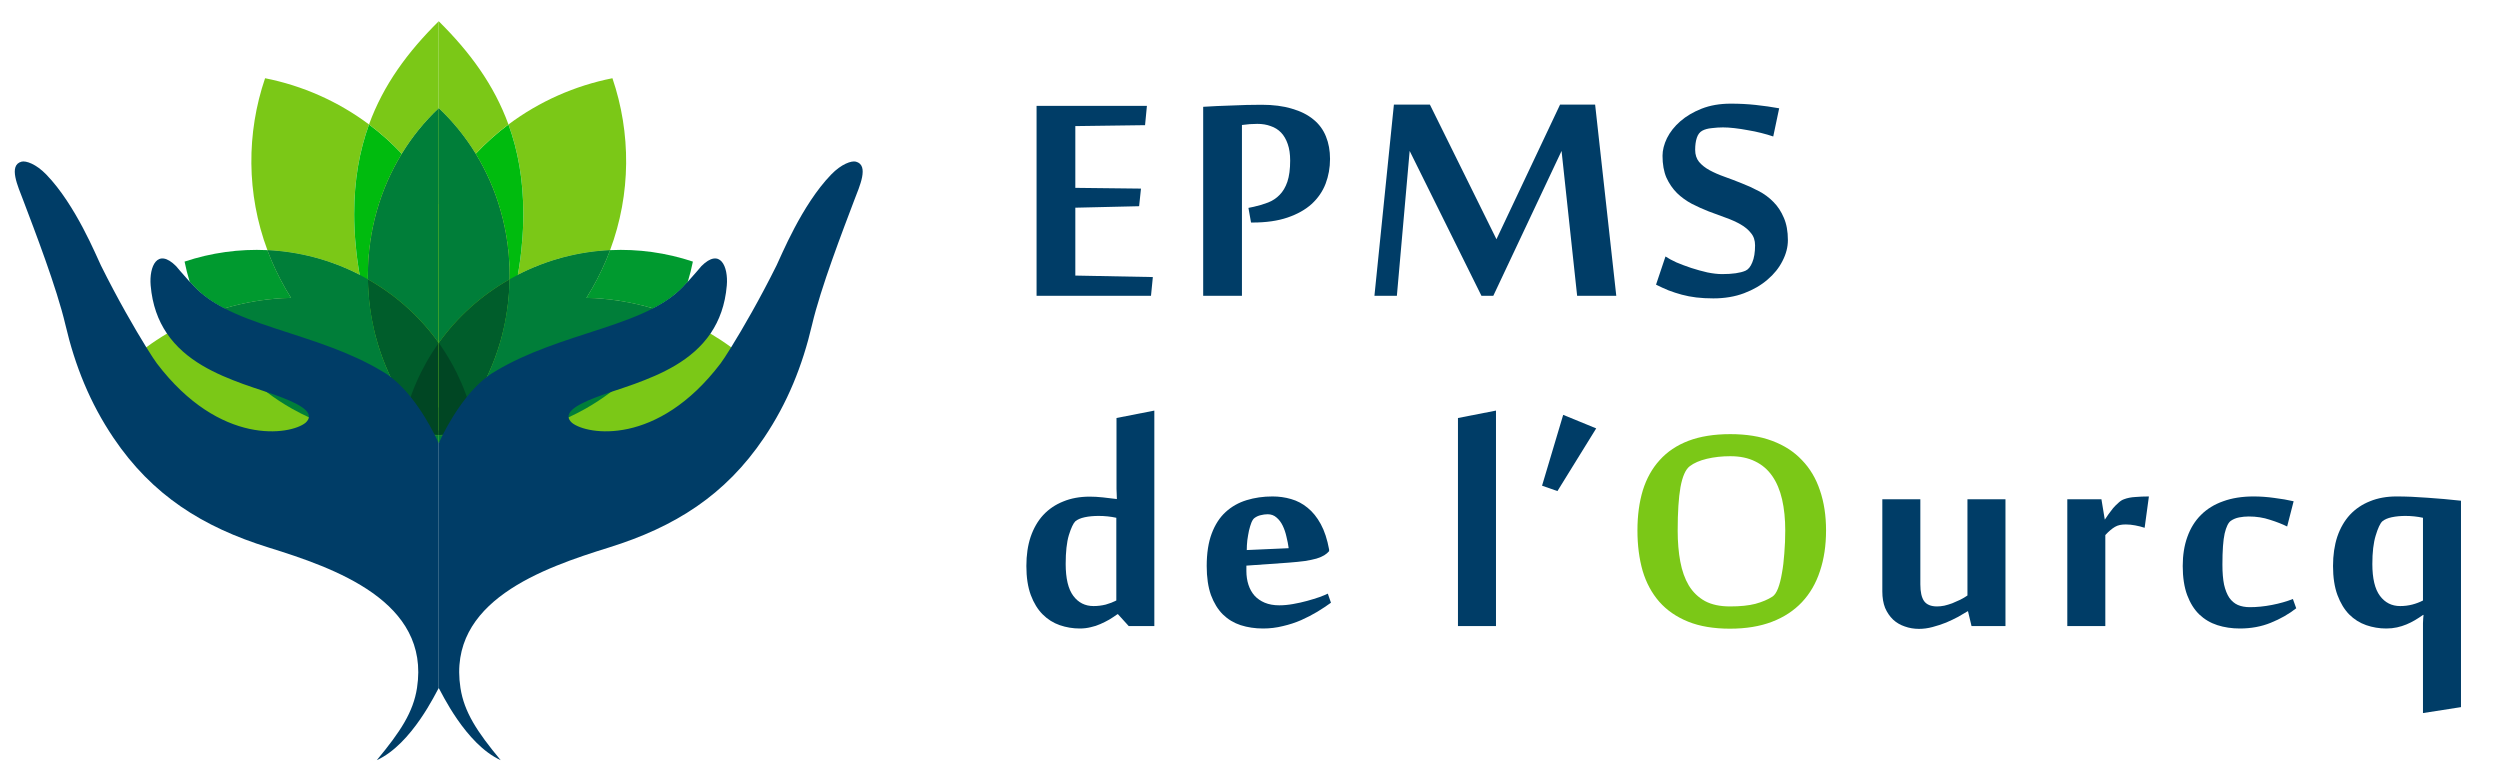
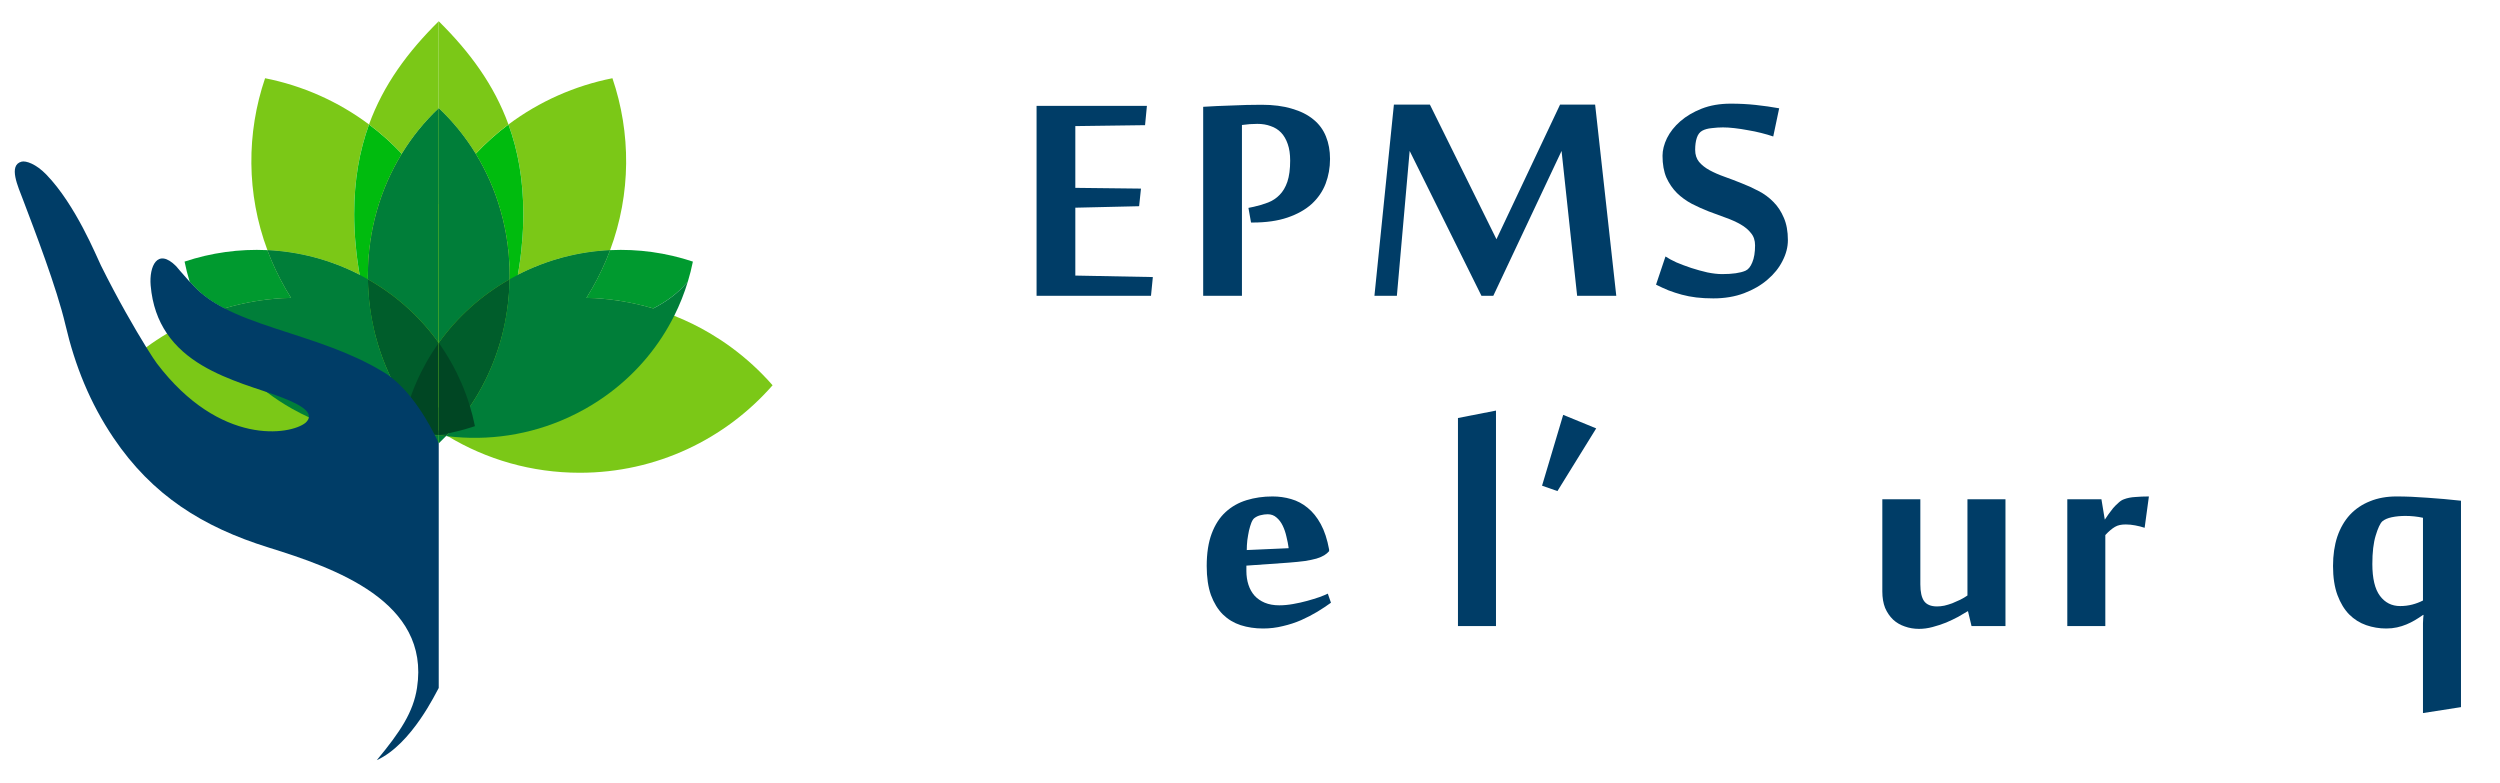
<svg xmlns="http://www.w3.org/2000/svg" width="460" height="144" viewBox="0 0 460 144" fill="none">
  <g clip-path="url(#clip0_714_2595)">
    <path d="M19.297 70.89C27.936 80.756 40.628 86.988 54.775 86.988C63.645 86.988 71.94 84.54 79.026 80.276C79.112 80.229 79.195 80.179 79.278 80.127C79.326 80.098 79.373 80.069 79.421 80.039C79.513 79.983 79.605 79.927 79.698 79.866C79.766 79.827 79.831 79.787 79.896 79.744C80.176 79.568 80.453 79.39 80.728 79.207V62.575C80.487 62.415 80.241 62.257 79.998 62.102C76.341 59.782 72.343 57.953 68.098 56.706C68.098 56.706 68.096 56.704 68.093 56.704C67.888 56.643 67.683 56.585 67.476 56.526C63.435 55.396 59.176 54.794 54.775 54.794C54.372 54.794 53.968 54.799 53.567 54.81C49.301 54.916 45.178 55.59 41.266 56.761C39.951 57.153 38.66 57.599 37.397 58.102C35.086 59.017 32.865 60.111 30.753 61.364C29.44 62.142 28.171 62.981 26.945 63.88C24.144 65.93 21.578 68.284 19.297 70.89Z" fill="#7BC817" />
    <path d="M49.205 46.026C54.972 46.301 60.758 47.78 66.173 50.569C66.088 50.078 66.006 49.586 65.932 49.093C65.867 48.675 65.808 48.258 65.752 47.843C65.743 47.776 65.734 47.706 65.725 47.638C65.671 47.228 65.621 46.82 65.576 46.412C65.492 45.67 65.422 44.928 65.364 44.186C65.346 43.961 65.33 43.733 65.314 43.508C65.31 43.447 65.305 43.386 65.303 43.323C65.276 42.926 65.253 42.532 65.235 42.137C65.192 41.19 65.17 40.25 65.17 39.316C65.17 33.146 66.133 27.757 67.903 22.905C62.207 18.642 55.651 15.758 48.775 14.394C45.352 24.456 45.327 35.63 49.205 46.026Z" fill="#7BC817" />
    <path d="M49.203 46.026C50.112 48.457 51.232 50.844 52.572 53.166C52.894 53.723 53.225 54.271 53.566 54.81C55.76 58.284 58.343 61.378 61.225 64.067C64.866 67.47 68.985 70.227 73.4 72.29C73.609 72.387 73.819 72.484 74.029 72.576C74.513 72.795 75.003 73.005 75.494 73.205C75.602 73.251 75.711 73.296 75.821 73.338C77.426 73.983 79.065 74.538 80.727 75.002V37.551C80.637 37.391 80.544 37.229 80.452 37.069C78.585 33.833 76.391 30.902 73.936 28.296C69.986 34.749 67.691 42.459 67.691 50.745C67.691 50.962 67.693 51.176 67.698 51.392C67.713 52.556 67.774 53.71 67.883 54.848C67.894 54.993 67.907 55.135 67.923 55.277C67.941 55.459 67.962 55.642 67.984 55.825C68.004 56.001 68.025 56.174 68.047 56.348C68.049 56.375 68.052 56.402 68.056 56.429C68.056 56.436 68.058 56.445 68.061 56.451C68.072 56.537 68.083 56.623 68.097 56.706C68.115 56.85 68.135 56.995 68.155 57.137C68.198 57.446 68.248 57.752 68.3 58.059C68.327 58.226 68.356 58.39 68.385 58.555C68.388 58.566 68.39 58.575 68.39 58.584C68.428 58.792 68.466 58.995 68.507 59.2C68.552 59.428 68.597 59.655 68.647 59.881C68.669 59.984 68.692 60.088 68.715 60.192C68.739 60.314 68.769 60.435 68.796 60.557C68.809 60.614 68.82 60.67 68.834 60.724C68.87 60.882 68.908 61.04 68.949 61.197C69.005 61.432 69.064 61.664 69.125 61.896C68.507 60.14 67.955 58.345 67.475 56.526C67.398 56.239 67.326 55.955 67.254 55.669C67.195 55.435 67.136 55.2 67.08 54.963C67.073 54.936 67.066 54.909 67.06 54.882C66.954 54.438 66.852 53.994 66.755 53.55C66.708 53.336 66.663 53.121 66.618 52.91C66.458 52.132 66.307 51.352 66.171 50.569C60.756 47.78 54.97 46.301 49.203 46.026Z" fill="#7BC817" />
    <path d="M65.172 39.317C65.172 40.25 65.194 41.19 65.237 42.137C65.255 42.532 65.278 42.926 65.305 43.323C65.307 43.386 65.312 43.447 65.316 43.508C65.332 43.736 65.348 43.961 65.366 44.187C65.424 44.928 65.494 45.67 65.578 46.412C65.625 46.82 65.675 47.23 65.727 47.638C65.736 47.706 65.745 47.776 65.754 47.843C65.81 48.261 65.871 48.678 65.934 49.093C66.008 49.586 66.09 50.078 66.175 50.569C66.31 51.352 66.462 52.132 66.622 52.91C66.667 53.121 66.712 53.336 66.759 53.55C66.856 53.994 66.957 54.438 67.064 54.882C67.07 54.909 67.077 54.937 67.084 54.964C67.14 55.2 67.199 55.435 67.257 55.669C67.787 57.782 68.414 59.865 69.129 61.897C69.07 61.675 69.014 61.452 68.96 61.229C68.903 61.006 68.849 60.783 68.799 60.557C68.748 60.334 68.698 60.106 68.651 59.881C68.601 59.655 68.554 59.428 68.511 59.2C68.468 58.986 68.427 58.772 68.389 58.555C68.342 58.294 68.297 58.03 68.256 57.764C68.22 57.556 68.189 57.347 68.159 57.137C68.125 56.909 68.094 56.682 68.064 56.452C68.062 56.445 68.06 56.436 68.06 56.429C68.033 56.228 68.008 56.028 67.988 55.825C67.965 55.642 67.945 55.46 67.927 55.277C67.911 55.13 67.895 54.982 67.884 54.833C67.877 54.772 67.873 54.713 67.868 54.652C67.853 54.495 67.839 54.337 67.828 54.177C67.821 54.098 67.817 54.019 67.81 53.94C67.799 53.773 67.787 53.606 67.776 53.437C67.776 53.419 67.776 53.401 67.776 53.383C67.765 53.185 67.753 52.982 67.744 52.781L67.738 52.653C67.731 52.459 67.724 52.267 67.717 52.073C67.713 51.845 67.706 51.62 67.704 51.392C67.699 51.176 67.697 50.962 67.697 50.745C67.697 42.459 69.992 34.749 73.942 28.296C72.071 26.308 70.051 24.508 67.907 22.905C66.137 27.757 65.174 33.146 65.174 39.317H65.172Z" fill="#00BB0E" />
    <path d="M67.898 22.905C70.043 24.508 72.063 26.307 73.934 28.296C75.837 25.185 78.125 22.369 80.725 19.92V3.91C74.998 9.571 70.543 15.632 67.898 22.905Z" fill="#7BC817" />
    <path d="M67.695 50.745C67.695 50.961 67.698 51.176 67.702 51.392C67.752 55.026 68.248 58.548 69.129 61.896C70.466 65.689 72.114 69.3 74.033 72.576C75.688 75.406 77.546 77.983 79.579 80.21C79.956 80.625 80.341 81.029 80.731 81.419V19.92C78.132 22.368 75.844 25.184 73.941 28.296C69.99 34.748 67.695 42.459 67.695 50.745Z" fill="#7BC817" />
    <path d="M79.577 80.21C79.511 80.222 79.446 80.231 79.383 80.235C79.82 80.691 80.269 81.135 80.729 81.568V80.046C80.346 80.107 79.962 80.163 79.577 80.21Z" fill="#007E39" />
    <path d="M67.695 50.745C67.695 50.961 67.698 51.176 67.702 51.392C73.037 54.418 77.413 58.447 80.731 63.091V19.92C78.132 22.368 75.844 25.184 73.941 28.296C69.99 34.748 67.695 42.459 67.695 50.745Z" fill="#007E39" />
    <path d="M67.695 51.392C67.745 55.026 68.241 58.548 69.123 61.896C70.099 65.598 71.548 69.091 73.397 72.29C75.079 75.201 77.09 77.868 79.379 80.235C79.442 80.231 79.507 80.222 79.573 80.21C79.958 80.163 80.341 80.107 80.725 80.046V63.091C77.406 58.447 73.03 54.418 67.695 51.392Z" fill="#005D2B" />
    <path d="M33.961 48.135C34.211 49.374 34.52 50.603 34.89 51.814C35.208 52.166 35.535 52.52 35.853 52.851C37.332 54.404 39.171 55.667 41.264 56.761C45.175 55.59 49.299 54.916 53.565 54.81C53.224 54.272 52.893 53.724 52.571 53.167C51.231 50.844 50.111 48.457 49.202 46.026C44.012 45.778 38.838 46.507 33.961 48.135Z" fill="#009A2F" />
    <path d="M34.891 51.814C35.542 53.972 36.381 56.075 37.395 58.102C40.103 63.515 44.074 68.379 49.178 72.22C50.592 73.287 52.091 74.274 53.676 75.172C54.745 75.776 55.827 76.331 56.925 76.829C64.022 80.073 71.67 81.149 79.025 80.276C79.144 80.265 79.261 80.251 79.381 80.236C79.347 80.2 79.311 80.163 79.277 80.127C79.144 79.99 79.011 79.848 78.88 79.708C77.462 78.186 76.154 76.547 74.973 74.802C74.421 73.988 73.895 73.149 73.399 72.29C72.847 71.337 72.331 70.356 71.855 69.35C70.728 66.987 69.81 64.494 69.125 61.897C69.064 61.664 69.005 61.432 68.949 61.198C68.908 61.04 68.87 60.882 68.834 60.724C68.82 60.67 68.809 60.614 68.795 60.557C68.766 60.438 68.739 60.314 68.714 60.192C68.689 60.088 68.667 59.985 68.647 59.881C68.597 59.656 68.552 59.428 68.507 59.2C68.466 58.995 68.428 58.79 68.39 58.584C68.39 58.575 68.387 58.566 68.385 58.555C68.356 58.391 68.326 58.226 68.299 58.059C68.248 57.753 68.198 57.446 68.155 57.137C68.133 56.993 68.112 56.849 68.092 56.704C68.081 56.621 68.069 56.535 68.06 56.452C68.058 56.445 68.056 56.436 68.056 56.429C68.051 56.402 68.049 56.375 68.047 56.348C68.038 56.285 68.029 56.224 68.022 56.161C68.009 56.048 67.995 55.938 67.984 55.825C67.961 55.642 67.941 55.46 67.923 55.277C67.907 55.135 67.894 54.993 67.882 54.849C67.774 53.71 67.713 52.556 67.697 51.392C67.688 51.388 67.679 51.381 67.67 51.377C67.174 51.095 66.674 50.826 66.171 50.569C60.755 47.781 54.97 46.301 49.203 46.026C50.111 48.457 51.232 50.844 52.571 53.167C52.894 53.724 53.225 54.272 53.566 54.81C49.3 54.916 45.176 55.59 41.264 56.761C39.172 55.667 37.332 54.404 35.853 52.851C35.535 52.52 35.209 52.166 34.891 51.814Z" fill="#007E39" />
    <path d="M80.73 63.092V80.046C78.469 79.686 76.239 79.14 74.07 78.414C75.175 72.944 77.43 67.711 80.73 63.089V63.092Z" fill="#004623" />
    <path d="M4.257 36.808C6.372 42.397 10.435 52.917 12.047 59.801C13.796 67.275 16.549 74.138 20.878 80.557C27.989 91.108 37.265 96.959 49.401 100.738C61.54 104.519 79.2 110.617 76.729 126.585C76.044 131.015 73.692 134.62 69.33 139.869C75.83 136.915 80.323 127.207 80.727 126.585V81.56C80.727 81.56 80.688 81.474 80.616 81.314C80.501 81.062 80.298 80.627 80.012 80.061C79.976 79.989 79.94 79.916 79.899 79.84C79.87 79.783 79.841 79.725 79.809 79.664C78.964 78.029 77.564 75.572 75.735 73.258C75.649 73.15 75.564 73.042 75.476 72.934C74.572 71.82 73.571 70.754 72.484 69.841C72.249 69.642 72.01 69.453 71.769 69.27C71.264 68.891 70.741 68.549 70.204 68.251C67.31 66.524 64.237 65.16 61.139 63.988C53.985 61.275 46.696 59.566 41.179 56.68C39.086 55.587 37.247 54.324 35.768 52.771C35.45 52.44 35.123 52.086 34.805 51.734C33.542 50.343 32.406 48.976 32.406 48.976C28.934 45.502 27.426 49.06 27.721 52.516C28.023 56.105 29.108 58.969 30.665 61.284C34.12 66.422 39.907 68.88 44.689 70.641C45.94 71.103 47.505 71.604 49.092 72.14C52.991 73.464 57.022 75.01 56.839 76.749C56.805 77.091 56.607 77.441 56.208 77.799C53.466 80.025 40.502 82.182 28.86 66.862C28.539 66.441 27.827 65.37 26.857 63.8C24.824 60.516 21.654 55.053 18.567 48.834C17.762 47.209 13.952 37.73 8.523 32.121C6.618 30.148 4.764 29.544 3.98 29.742C1.461 30.383 3.34 34.378 4.257 36.808Z" fill="#003D67" />
    <path d="M142.156 70.89C133.517 80.756 120.825 86.988 106.678 86.988C97.808 86.988 89.513 84.54 82.427 80.276C82.341 80.229 82.258 80.179 82.175 80.127C82.127 80.098 82.08 80.069 82.033 80.039C81.94 79.983 81.848 79.927 81.755 79.866C81.688 79.827 81.622 79.787 81.557 79.744C81.277 79.568 81 79.39 80.725 79.207V62.575C80.966 62.415 81.212 62.257 81.455 62.102C85.112 59.782 89.11 57.953 93.355 56.706C93.355 56.706 93.358 56.704 93.36 56.704C93.565 56.643 93.77 56.585 93.978 56.526C98.018 55.396 102.277 54.794 106.678 54.794C107.081 54.794 107.485 54.799 107.886 54.81C112.152 54.916 116.276 55.59 120.187 56.761C121.502 57.153 122.794 57.599 124.056 58.102C126.367 59.017 128.588 60.111 130.701 61.364C132.013 62.142 133.282 62.981 134.509 63.88C137.309 65.93 139.875 68.284 142.156 70.89Z" fill="#7BC817" />
    <path d="M112.256 46.026C106.489 46.301 100.703 47.78 95.288 50.569C95.373 50.078 95.454 49.586 95.529 49.093C95.594 48.675 95.653 48.258 95.709 47.843C95.718 47.776 95.727 47.706 95.736 47.638C95.79 47.228 95.84 46.82 95.885 46.412C95.969 45.67 96.038 44.928 96.097 44.186C96.115 43.961 96.131 43.733 96.147 43.508C96.151 43.447 96.156 43.386 96.158 43.323C96.185 42.926 96.207 42.532 96.226 42.137C96.268 41.19 96.291 40.25 96.291 39.316C96.291 33.146 95.328 27.757 93.558 22.905C99.254 18.642 105.81 15.758 112.686 14.394C116.109 24.456 116.134 35.63 112.256 46.026Z" fill="#7BC817" />
    <path d="M112.25 46.026C111.341 48.457 110.221 50.844 108.882 53.166C108.559 53.723 108.228 54.271 107.887 54.81C105.694 58.284 103.11 61.378 100.228 64.067C96.587 67.47 92.468 70.227 88.053 72.29C87.844 72.387 87.634 72.484 87.424 72.576C86.94 72.795 86.451 73.005 85.959 73.205C85.851 73.251 85.743 73.296 85.632 73.338C84.027 73.983 82.388 74.538 80.726 75.002V37.551C80.816 37.391 80.909 37.229 81.001 37.069C82.868 33.833 85.062 30.902 87.517 28.296C91.467 34.749 93.762 42.459 93.762 50.745C93.762 50.962 93.76 51.176 93.755 51.392C93.74 52.556 93.679 53.71 93.571 54.848C93.559 54.993 93.546 55.135 93.53 55.277C93.512 55.459 93.492 55.642 93.469 55.825C93.449 56.001 93.428 56.174 93.406 56.348C93.404 56.375 93.401 56.402 93.397 56.429C93.397 56.436 93.395 56.445 93.392 56.451C93.381 56.537 93.37 56.623 93.356 56.706C93.338 56.85 93.318 56.995 93.298 57.137C93.255 57.446 93.205 57.752 93.153 58.059C93.126 58.226 93.097 58.39 93.068 58.555C93.066 58.566 93.063 58.575 93.063 58.584C93.025 58.792 92.987 58.995 92.946 59.2C92.901 59.428 92.856 59.655 92.806 59.881C92.784 59.984 92.761 60.088 92.739 60.192C92.714 60.314 92.684 60.435 92.657 60.557C92.644 60.614 92.633 60.67 92.619 60.724C92.583 60.882 92.545 61.04 92.504 61.197C92.448 61.432 92.389 61.664 92.328 61.896C92.946 60.14 93.498 58.345 93.979 56.526C94.055 56.239 94.127 55.955 94.2 55.669C94.258 55.435 94.317 55.2 94.373 54.963C94.38 54.936 94.387 54.909 94.394 54.882C94.499 54.438 94.601 53.994 94.698 53.55C94.745 53.336 94.79 53.121 94.835 52.91C94.996 52.132 95.147 51.352 95.282 50.569C100.697 47.78 106.483 46.301 112.25 46.026Z" fill="#7BC817" />
    <path d="M96.289 39.317C96.289 40.25 96.266 41.19 96.224 42.137C96.206 42.532 96.183 42.926 96.156 43.323C96.154 43.386 96.149 43.447 96.145 43.508C96.129 43.736 96.113 43.961 96.095 44.187C96.037 44.928 95.967 45.67 95.883 46.412C95.836 46.82 95.786 47.23 95.734 47.638C95.725 47.706 95.716 47.776 95.707 47.843C95.651 48.261 95.59 48.678 95.527 49.093C95.453 49.586 95.371 50.078 95.286 50.569C95.15 51.352 94.999 52.132 94.839 52.91C94.794 53.121 94.749 53.336 94.702 53.55C94.605 53.994 94.503 54.438 94.397 54.882C94.391 54.909 94.384 54.937 94.377 54.964C94.321 55.2 94.262 55.435 94.204 55.669C93.674 57.782 93.047 59.865 92.332 61.897C92.391 61.675 92.447 61.452 92.501 61.229C92.558 61.006 92.612 60.783 92.661 60.557C92.713 60.334 92.763 60.106 92.81 59.881C92.86 59.655 92.907 59.428 92.95 59.2C92.993 58.986 93.033 58.772 93.072 58.555C93.119 58.294 93.164 58.03 93.205 57.764C93.241 57.556 93.272 57.347 93.302 57.137C93.335 56.909 93.367 56.682 93.396 56.452C93.399 56.445 93.401 56.436 93.401 56.429C93.428 56.228 93.453 56.028 93.473 55.825C93.496 55.642 93.516 55.46 93.534 55.277C93.55 55.13 93.566 54.982 93.577 54.833C93.584 54.772 93.588 54.713 93.593 54.652C93.608 54.495 93.622 54.337 93.633 54.177C93.64 54.098 93.644 54.019 93.651 53.94C93.662 53.773 93.674 53.606 93.685 53.437C93.685 53.419 93.685 53.401 93.685 53.383C93.696 53.185 93.707 52.982 93.717 52.781L93.723 52.653C93.73 52.459 93.737 52.267 93.744 52.073C93.748 51.845 93.755 51.62 93.757 51.392C93.762 51.176 93.764 50.962 93.764 50.745C93.764 42.459 91.469 34.749 87.519 28.296C89.39 26.308 91.41 24.508 93.554 22.905C95.324 27.757 96.287 33.146 96.287 39.317H96.289Z" fill="#00BB0E" />
    <path d="M93.555 22.905C91.411 24.508 89.39 26.307 87.519 28.296C85.616 25.185 83.328 22.369 80.728 19.92V3.91C86.455 9.571 90.91 15.632 93.555 22.905Z" fill="#7BC817" />
    <path d="M93.766 50.745C93.766 50.961 93.763 51.176 93.759 51.392C93.709 55.026 93.213 58.548 92.332 61.896C90.995 65.689 89.347 69.3 87.428 72.576C85.773 75.406 83.915 77.983 81.882 80.21C81.505 80.625 81.12 81.029 80.73 81.419V19.92C83.329 22.368 85.618 25.184 87.52 28.296C91.47 34.748 93.766 42.459 93.766 50.745Z" fill="#7BC817" />
    <path d="M81.884 80.21C81.95 80.222 82.015 80.231 82.078 80.235C81.641 80.691 81.192 81.135 80.732 81.568V80.046C81.115 80.107 81.499 80.163 81.884 80.21Z" fill="#007E39" />
    <path d="M93.766 50.745C93.766 50.961 93.763 51.176 93.759 51.392C88.424 54.418 84.048 58.447 80.73 63.091V19.92C83.329 22.368 85.618 25.184 87.52 28.296C91.47 34.748 93.766 42.459 93.766 50.745Z" fill="#007E39" />
    <path d="M93.758 51.392C93.708 55.026 93.212 58.548 92.331 61.896C91.354 65.598 89.905 69.091 88.056 72.29C86.374 75.201 84.363 77.868 82.074 80.235C82.011 80.231 81.946 80.222 81.88 80.21C81.495 80.163 81.112 80.107 80.728 80.046V63.091C84.047 58.447 88.423 54.418 93.758 51.392Z" fill="#005D2B" />
    <path d="M127.492 48.135C127.242 49.374 126.933 50.603 126.563 51.814C126.245 52.166 125.918 52.52 125.601 52.851C124.122 54.404 122.282 55.667 120.19 56.761C116.278 55.59 112.154 54.916 107.888 54.81C108.229 54.272 108.56 53.724 108.883 53.167C110.222 50.844 111.342 48.457 112.251 46.026C117.441 45.778 122.615 46.507 127.492 48.135Z" fill="#009A2F" />
    <path d="M126.562 51.814C125.911 53.972 125.072 56.075 124.058 58.102C121.35 63.515 117.379 68.379 112.275 72.22C110.861 73.287 109.362 74.274 107.777 75.172C106.708 75.776 105.626 76.331 104.528 76.829C97.431 80.073 89.783 81.149 82.428 80.276C82.309 80.265 82.192 80.251 82.072 80.236C82.106 80.2 82.142 80.163 82.176 80.127C82.309 79.99 82.442 79.848 82.573 79.708C83.991 78.186 85.299 76.547 86.48 74.802C87.032 73.988 87.558 73.149 88.054 72.29C88.606 71.337 89.123 70.356 89.598 69.35C90.725 66.987 91.643 64.494 92.329 61.897C92.389 61.664 92.448 61.432 92.504 61.198C92.545 61.04 92.583 60.882 92.619 60.724C92.633 60.67 92.644 60.614 92.658 60.557C92.687 60.438 92.714 60.314 92.739 60.192C92.764 60.088 92.786 59.985 92.806 59.881C92.856 59.656 92.901 59.428 92.946 59.2C92.987 58.995 93.025 58.79 93.064 58.584C93.064 58.575 93.066 58.566 93.068 58.555C93.097 58.391 93.127 58.226 93.154 58.059C93.206 57.753 93.255 57.446 93.298 57.137C93.321 56.993 93.341 56.849 93.361 56.704C93.372 56.621 93.384 56.535 93.393 56.452C93.395 56.445 93.397 56.436 93.397 56.429C93.402 56.402 93.404 56.375 93.406 56.348C93.415 56.285 93.424 56.224 93.431 56.161C93.445 56.048 93.458 55.938 93.469 55.825C93.492 55.642 93.512 55.46 93.53 55.277C93.546 55.135 93.559 54.993 93.571 54.849C93.679 53.71 93.74 52.556 93.756 51.392C93.765 51.388 93.774 51.381 93.783 51.377C94.279 51.095 94.779 50.826 95.282 50.569C100.698 47.781 106.483 46.301 112.25 46.026C111.342 48.457 110.221 50.844 108.882 53.167C108.559 53.724 108.228 54.272 107.888 54.81C112.153 54.916 116.277 55.59 120.189 56.761C122.281 55.667 124.121 54.404 125.6 52.851C125.918 52.52 126.245 52.166 126.562 51.814Z" fill="#007E39" />
    <path d="M80.731 63.092V80.046C82.992 79.686 85.222 79.14 87.391 78.414C86.286 72.944 84.031 67.711 80.731 63.089V63.092Z" fill="#004623" />
-     <path d="M157.196 36.808C155.081 42.397 151.018 52.917 149.406 59.801C147.657 67.275 144.904 74.138 140.575 80.557C133.464 91.108 124.188 96.959 112.052 100.738C99.913 104.519 82.253 110.617 84.724 126.585C85.409 131.015 87.761 134.62 92.123 139.869C85.623 136.915 81.13 127.207 80.726 126.585V81.56C80.726 81.56 80.765 81.474 80.837 81.314C80.952 81.062 81.155 80.627 81.441 80.061C81.477 79.989 81.513 79.916 81.554 79.84C81.583 79.783 81.612 79.725 81.644 79.664C82.49 78.029 83.89 75.572 85.718 73.258C85.804 73.15 85.889 73.042 85.977 72.934C86.882 71.82 87.882 70.754 88.969 69.841C89.204 69.642 89.443 69.453 89.684 69.27C90.189 68.891 90.712 68.549 91.249 68.251C94.144 66.524 97.217 65.16 100.314 63.988C107.468 61.275 114.757 59.566 120.274 56.68C122.367 55.587 124.206 54.324 125.686 52.771C126.003 52.44 126.33 52.086 126.648 51.734C127.911 50.343 129.047 48.976 129.047 48.976C132.519 45.502 134.028 49.06 133.732 52.516C133.43 56.105 132.346 58.969 130.788 61.284C127.334 66.422 121.546 68.88 116.764 70.641C115.513 71.103 113.948 71.604 112.361 72.14C108.463 73.464 104.431 75.01 104.614 76.749C104.648 77.091 104.846 77.441 105.245 77.799C107.987 80.025 120.951 82.182 132.594 66.862C132.914 66.441 133.626 65.37 134.596 63.8C136.629 60.516 139.799 55.053 142.886 48.834C143.691 47.209 147.501 37.73 152.93 32.121C154.835 30.148 156.689 29.544 157.473 29.742C159.992 30.383 158.114 34.378 157.196 36.808Z" fill="#003D67" />
  </g>
  <path d="M211.783 54.425H190.728V19.482H211.032L210.691 23.031L197.86 23.202V34.565L209.94 34.702L209.599 37.943L197.86 38.216V50.706L212.124 50.979L211.783 54.425Z" fill="#003D67" />
  <path d="M229.712 38.251L230.701 38.046C231.634 37.841 232.51 37.579 233.329 37.261C234.148 36.942 234.853 36.476 235.445 35.862C236.059 35.248 236.537 34.44 236.878 33.439C237.219 32.415 237.39 31.119 237.39 29.549C237.39 28.366 237.242 27.354 236.946 26.512C236.65 25.647 236.241 24.942 235.718 24.396C235.194 23.85 234.557 23.452 233.807 23.202C233.079 22.929 232.26 22.792 231.35 22.792C230.44 22.792 229.496 22.86 228.517 22.997V54.425H221.385V19.653C222.136 19.607 222.955 19.562 223.842 19.516C224.73 19.471 225.64 19.437 226.572 19.414C227.505 19.369 228.438 19.334 229.371 19.312C230.326 19.289 231.247 19.277 232.135 19.277C234.273 19.277 236.127 19.516 237.697 19.994C239.289 20.449 240.609 21.109 241.655 21.973C242.702 22.815 243.475 23.861 243.976 25.113C244.476 26.341 244.726 27.718 244.726 29.242C244.726 30.857 244.453 32.381 243.907 33.814C243.361 35.225 242.508 36.465 241.348 37.534C240.188 38.58 238.709 39.411 236.912 40.025C235.115 40.639 232.976 40.946 230.497 40.946H230.19L229.712 38.251Z" fill="#003D67" />
  <path d="M290.193 54.425L287.327 27.774L274.769 54.425H272.585L259.379 27.774L257.025 54.425H252.896L256.479 19.243H263.099L275.349 44.017L287.054 19.243H293.503L297.394 54.425H290.193Z" fill="#003D67" />
  <path d="M328.972 44.188C328.972 45.462 328.642 46.736 327.982 48.01C327.345 49.284 326.424 50.433 325.218 51.456C324.035 52.48 322.602 53.311 320.919 53.948C319.235 54.585 317.347 54.903 315.254 54.903C314.117 54.903 313.07 54.846 312.115 54.732C311.182 54.619 310.295 54.448 309.453 54.221C308.611 53.993 307.804 53.731 307.03 53.436C306.257 53.117 305.483 52.765 304.71 52.378L306.45 47.191C306.951 47.532 307.622 47.896 308.463 48.283C309.328 48.647 310.238 48.988 311.193 49.307C312.172 49.625 313.161 49.898 314.162 50.126C315.163 50.33 316.073 50.433 316.892 50.433C318.78 50.433 320.202 50.228 321.158 49.819C321.681 49.591 322.102 49.079 322.42 48.283C322.761 47.487 322.932 46.44 322.932 45.144C322.932 44.234 322.682 43.483 322.181 42.891C321.704 42.277 321.067 41.742 320.27 41.288C319.474 40.833 318.564 40.423 317.54 40.059C316.517 39.695 315.47 39.308 314.401 38.899C313.354 38.489 312.319 38.023 311.296 37.5C310.272 36.954 309.362 36.294 308.566 35.521C307.77 34.724 307.121 33.78 306.621 32.688C306.143 31.574 305.904 30.231 305.904 28.662C305.904 27.638 306.177 26.557 306.723 25.42C307.292 24.282 308.111 23.247 309.18 22.314C310.249 21.382 311.557 20.608 313.104 19.994C314.674 19.38 316.46 19.073 318.462 19.073C320.077 19.073 321.613 19.152 323.068 19.312C324.547 19.471 325.98 19.676 327.368 19.926L326.276 25.113C325.616 24.885 324.877 24.669 324.058 24.464C323.262 24.26 322.443 24.089 321.601 23.953C320.759 23.793 319.94 23.668 319.144 23.577C318.348 23.486 317.643 23.441 317.029 23.441C316.369 23.441 315.675 23.486 314.947 23.577C314.242 23.645 313.662 23.805 313.207 24.055C312.752 24.305 312.422 24.737 312.217 25.352C312.012 25.966 311.91 26.705 311.91 27.57C311.91 28.457 312.149 29.196 312.627 29.788C313.127 30.379 313.775 30.891 314.572 31.323C315.368 31.756 316.278 32.154 317.302 32.518C318.325 32.882 319.372 33.28 320.441 33.712C321.51 34.121 322.557 34.599 323.58 35.145C324.604 35.668 325.514 36.34 326.31 37.158C327.107 37.955 327.743 38.922 328.221 40.059C328.722 41.197 328.972 42.573 328.972 44.188Z" fill="#003D67" />
-   <path d="M205.504 91.825C205.481 91.484 205.47 91.143 205.47 90.801C205.447 90.528 205.436 90.244 205.436 89.948C205.436 89.63 205.436 89.38 205.436 89.198V76.913L212.397 75.548V115.2H207.688L205.709 113.016H205.606C205.129 113.357 204.628 113.687 204.105 114.006C203.582 114.302 203.036 114.575 202.467 114.825C201.921 115.075 201.33 115.268 200.693 115.405C200.056 115.564 199.385 115.644 198.679 115.644C197.405 115.644 196.177 115.439 194.994 115.03C193.811 114.62 192.764 113.96 191.854 113.05C190.945 112.14 190.217 110.957 189.671 109.501C189.125 108.023 188.852 106.237 188.852 104.144C188.852 102.142 189.113 100.356 189.636 98.786C190.182 97.194 190.956 95.852 191.957 94.76C192.981 93.668 194.209 92.838 195.642 92.269C197.075 91.677 198.702 91.382 200.522 91.382C201.25 91.382 202.046 91.427 202.911 91.518C203.798 91.609 204.662 91.711 205.504 91.825ZM196.086 103.769C196.086 106.43 196.552 108.387 197.485 109.638C198.418 110.889 199.658 111.515 201.204 111.515C201.978 111.515 202.729 111.424 203.457 111.242C204.185 111.037 204.833 110.787 205.402 110.491V95.272C204.355 95.044 203.275 94.93 202.16 94.93C201.204 94.93 200.351 95.01 199.601 95.169C198.85 95.329 198.27 95.579 197.86 95.92C197.474 96.307 197.075 97.16 196.666 98.479C196.279 99.776 196.086 101.539 196.086 103.769Z" fill="#003D67" />
  <path d="M234.148 91.347C235.331 91.347 236.468 91.507 237.56 91.825C238.675 92.144 239.687 92.678 240.597 93.429C241.53 94.18 242.338 95.181 243.02 96.432C243.703 97.683 244.215 99.241 244.556 101.107V101.414C244.328 101.687 244.033 101.937 243.669 102.165C243.305 102.392 242.827 102.597 242.235 102.779C241.667 102.938 240.961 103.086 240.12 103.223C239.278 103.336 238.266 103.439 237.083 103.53L229.336 104.076V105.065C229.336 105.975 229.462 106.817 229.712 107.59C229.962 108.364 230.337 109.035 230.838 109.604C231.338 110.15 231.964 110.582 232.715 110.9C233.488 111.219 234.375 111.378 235.376 111.378C236.195 111.378 237.048 111.299 237.936 111.139C238.846 110.98 239.71 110.787 240.529 110.559C241.348 110.332 242.087 110.104 242.747 109.877C243.43 109.627 243.953 109.41 244.317 109.228L244.897 110.9C244.146 111.446 243.305 112.004 242.372 112.573C241.462 113.119 240.472 113.63 239.403 114.108C238.357 114.563 237.242 114.927 236.059 115.2C234.876 115.496 233.659 115.644 232.408 115.644C230.929 115.644 229.553 115.439 228.279 115.03C227.027 114.62 225.935 113.96 225.003 113.05C224.093 112.14 223.365 110.957 222.819 109.501C222.295 108.023 222.034 106.237 222.034 104.144C222.034 101.801 222.341 99.81 222.955 98.172C223.569 96.534 224.423 95.215 225.515 94.214C226.606 93.213 227.892 92.485 229.371 92.03C230.849 91.575 232.442 91.347 234.148 91.347ZM230.838 95.306C230.633 95.442 230.44 95.727 230.258 96.159C230.099 96.568 229.951 97.058 229.814 97.626C229.7 98.172 229.598 98.764 229.507 99.401C229.439 100.038 229.405 100.641 229.405 101.209L237.117 100.868C237.026 100.186 236.889 99.48 236.707 98.752C236.548 98.024 236.32 97.353 236.025 96.739C235.729 96.125 235.354 95.624 234.899 95.237C234.444 94.828 233.898 94.623 233.261 94.623C232.828 94.623 232.396 94.68 231.964 94.794C231.554 94.885 231.179 95.055 230.838 95.306Z" fill="#003D67" />
  <path d="M275.261 115.2H268.265V76.913L275.261 75.548V115.2Z" fill="#003D67" />
  <path d="M293.701 78.824L286.569 90.358L283.737 89.368L287.627 76.333L293.701 78.824Z" fill="#003D67" />
  <path d="M353.343 91.859V107.522C353.343 108.91 353.571 109.934 354.026 110.593C354.504 111.253 355.3 111.583 356.415 111.583C356.824 111.583 357.268 111.537 357.745 111.446C358.223 111.333 358.712 111.185 359.213 111.003C359.713 110.798 360.202 110.582 360.68 110.355C361.181 110.104 361.624 109.843 362.011 109.57V91.859H369.006V115.2H362.762L362.113 112.47H362.045C361.567 112.766 360.987 113.107 360.305 113.494C359.622 113.858 358.883 114.211 358.087 114.552C357.29 114.87 356.46 115.143 355.596 115.371C354.754 115.598 353.924 115.712 353.105 115.712C352.172 115.712 351.296 115.564 350.477 115.268C349.658 114.995 348.941 114.575 348.327 114.006C347.713 113.414 347.224 112.698 346.86 111.856C346.519 110.991 346.348 109.979 346.348 108.819V91.859H353.343Z" fill="#003D67" />
  <path d="M394.613 97.114C394.067 96.932 393.487 96.784 392.873 96.671C392.281 96.557 391.701 96.5 391.132 96.5C390.723 96.5 390.359 96.534 390.04 96.603C389.722 96.671 389.426 96.784 389.153 96.944C388.88 97.103 388.596 97.308 388.3 97.558C388.027 97.785 387.72 98.081 387.379 98.445V115.2H380.383V91.859H386.662L387.276 95.579H387.311C387.493 95.306 387.709 94.987 387.959 94.623C388.232 94.237 388.516 93.861 388.812 93.497C389.13 93.133 389.46 92.803 389.802 92.508C390.143 92.189 390.484 91.973 390.825 91.859C391.417 91.632 392.099 91.495 392.873 91.45C393.669 91.382 394.511 91.347 395.398 91.347L394.613 97.114Z" fill="#003D67" />
-   <path d="M420.834 96.876C419.97 96.443 418.923 96.034 417.695 95.647C416.489 95.237 415.181 95.033 413.77 95.033C413.179 95.033 412.587 95.09 411.996 95.203C411.427 95.317 410.927 95.522 410.494 95.818C410.017 96.136 409.63 96.921 409.334 98.172C409.061 99.401 408.925 101.312 408.925 103.905C408.925 105.361 409.027 106.589 409.232 107.59C409.459 108.569 409.778 109.365 410.187 109.979C410.62 110.593 411.143 111.037 411.757 111.31C412.394 111.583 413.133 111.719 413.975 111.719C415.272 111.719 416.625 111.583 418.036 111.31C419.446 111.037 420.732 110.673 421.892 110.218L422.506 111.924C421.141 112.993 419.583 113.881 417.831 114.586C416.102 115.291 414.203 115.644 412.132 115.644C410.654 115.644 409.277 115.439 408.003 115.03C406.729 114.62 405.615 113.96 404.659 113.05C403.727 112.14 402.987 110.957 402.441 109.501C401.895 108.023 401.622 106.237 401.622 104.144C401.622 102.142 401.907 100.356 402.475 98.786C403.044 97.194 403.874 95.852 404.966 94.76C406.081 93.645 407.446 92.803 409.061 92.235C410.676 91.643 412.542 91.347 414.658 91.347C415.909 91.347 417.183 91.438 418.479 91.62C419.776 91.78 420.959 91.984 422.028 92.235L420.834 96.876Z" fill="#003D67" />
  <path d="M445.827 113.153C445.349 113.494 444.86 113.812 444.359 114.108C443.859 114.404 443.335 114.666 442.79 114.893C442.244 115.121 441.663 115.302 441.049 115.439C440.435 115.575 439.775 115.644 439.07 115.644C437.796 115.644 436.568 115.439 435.385 115.03C434.202 114.62 433.155 113.96 432.245 113.05C431.358 112.14 430.641 110.957 430.095 109.501C429.549 108.023 429.276 106.237 429.276 104.144C429.276 102.142 429.538 100.345 430.061 98.752C430.607 97.16 431.381 95.818 432.382 94.726C433.405 93.634 434.634 92.803 436.067 92.235C437.5 91.643 439.127 91.347 440.947 91.347C442.721 91.347 444.632 91.427 446.68 91.586C448.727 91.723 450.775 91.905 452.822 92.132V130.112L445.827 131.204V116.633C445.827 116.019 445.827 115.371 445.827 114.688C445.849 114.006 445.883 113.494 445.929 113.153H445.827ZM436.511 103.769C436.511 106.43 436.977 108.387 437.91 109.638C438.842 110.889 440.082 111.515 441.629 111.515C442.403 111.515 443.142 111.424 443.847 111.242C444.553 111.06 445.212 110.809 445.827 110.491V95.272C444.78 95.044 443.699 94.93 442.585 94.93C441.698 94.93 440.867 95.01 440.094 95.169C439.343 95.329 438.763 95.579 438.353 95.92C437.944 96.307 437.534 97.183 437.125 98.548C436.715 99.89 436.511 101.63 436.511 103.769Z" fill="#003D67" />
-   <path d="M335.993 97.592C335.993 100.367 335.618 102.87 334.867 105.099C334.139 107.328 333.036 109.228 331.557 110.798C330.078 112.367 328.236 113.573 326.029 114.415C323.822 115.257 321.252 115.678 318.317 115.678C315.314 115.678 312.743 115.245 310.605 114.381C308.467 113.516 306.703 112.299 305.316 110.73C303.928 109.137 302.904 107.238 302.245 105.031C301.608 102.801 301.289 100.322 301.289 97.592C301.289 94.862 301.619 92.405 302.279 90.221C302.961 88.037 303.996 86.183 305.384 84.659C306.772 83.112 308.535 81.929 310.673 81.11C312.834 80.291 315.405 79.881 318.385 79.881C321.32 79.881 323.879 80.291 326.063 81.11C328.27 81.929 330.101 83.112 331.557 84.659C333.036 86.183 334.139 88.037 334.867 90.221C335.618 92.405 335.993 94.862 335.993 97.592ZM328.486 97.626C328.486 95.487 328.293 93.576 327.906 91.893C327.519 90.21 326.916 88.776 326.097 87.593C325.278 86.41 324.232 85.512 322.958 84.898C321.684 84.261 320.16 83.942 318.385 83.942C316.838 83.942 315.394 84.101 314.051 84.42C312.732 84.738 311.686 85.193 310.912 85.785C310.139 86.376 309.57 87.662 309.206 89.641C308.865 91.597 308.694 94.259 308.694 97.626C308.694 99.719 308.853 101.618 309.172 103.325C309.49 105.031 310.013 106.498 310.741 107.727C311.492 108.955 312.482 109.911 313.71 110.593C314.939 111.253 316.474 111.583 318.317 111.583C320.205 111.583 321.764 111.423 322.992 111.105C324.243 110.764 325.29 110.32 326.131 109.774C326.518 109.524 326.859 109.023 327.155 108.273C327.451 107.499 327.69 106.566 327.872 105.474C328.076 104.382 328.224 103.165 328.315 101.823C328.429 100.458 328.486 99.059 328.486 97.626Z" fill="#7BC817" />
  <defs>
    <clipPath id="clip0_714_2595">
      <rect width="156.019" height="135.953" fill="white" transform="translate(2.719 3.91)" />
    </clipPath>
  </defs>
</svg>